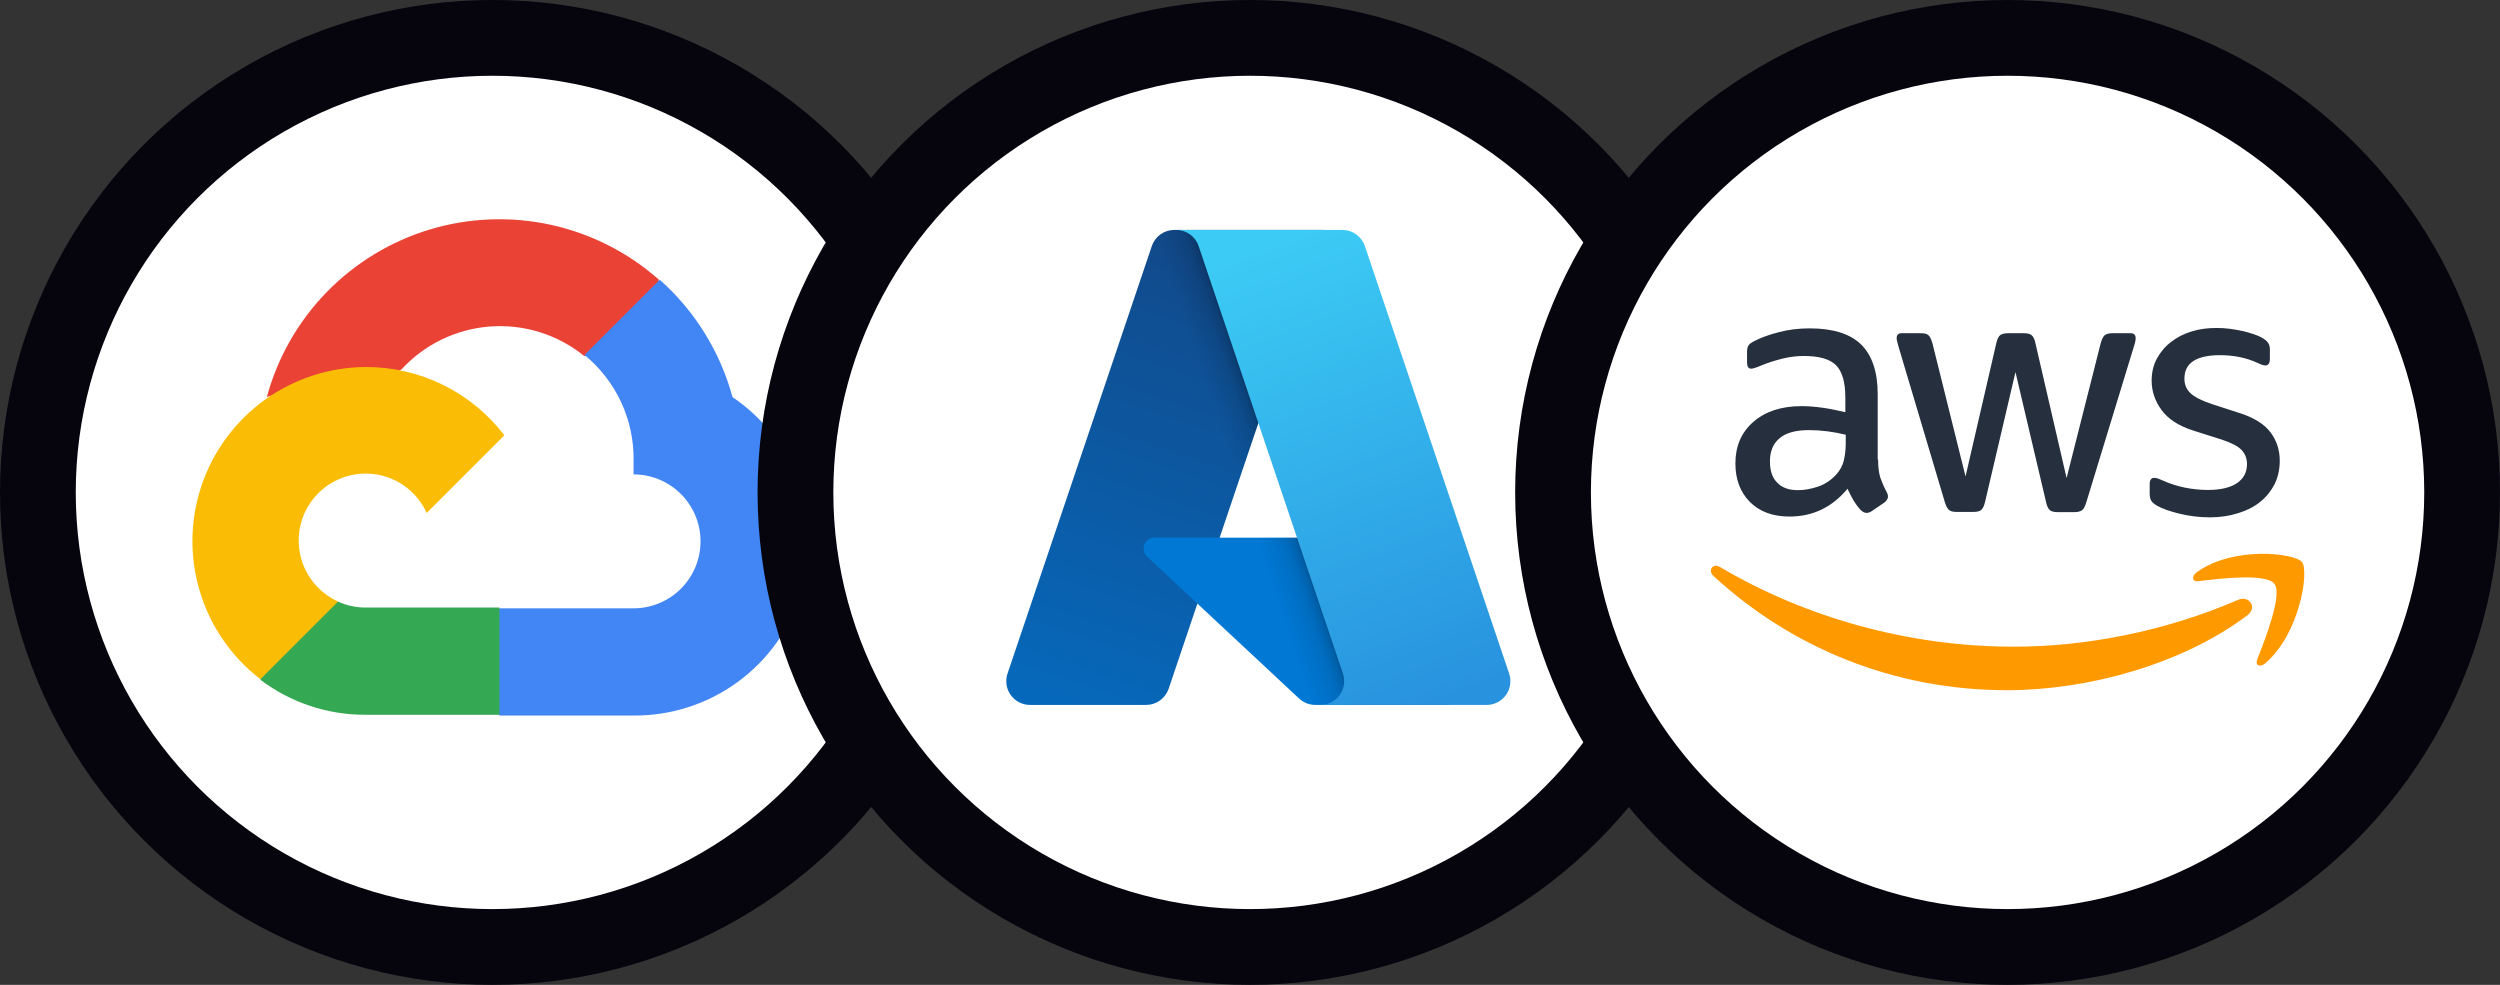
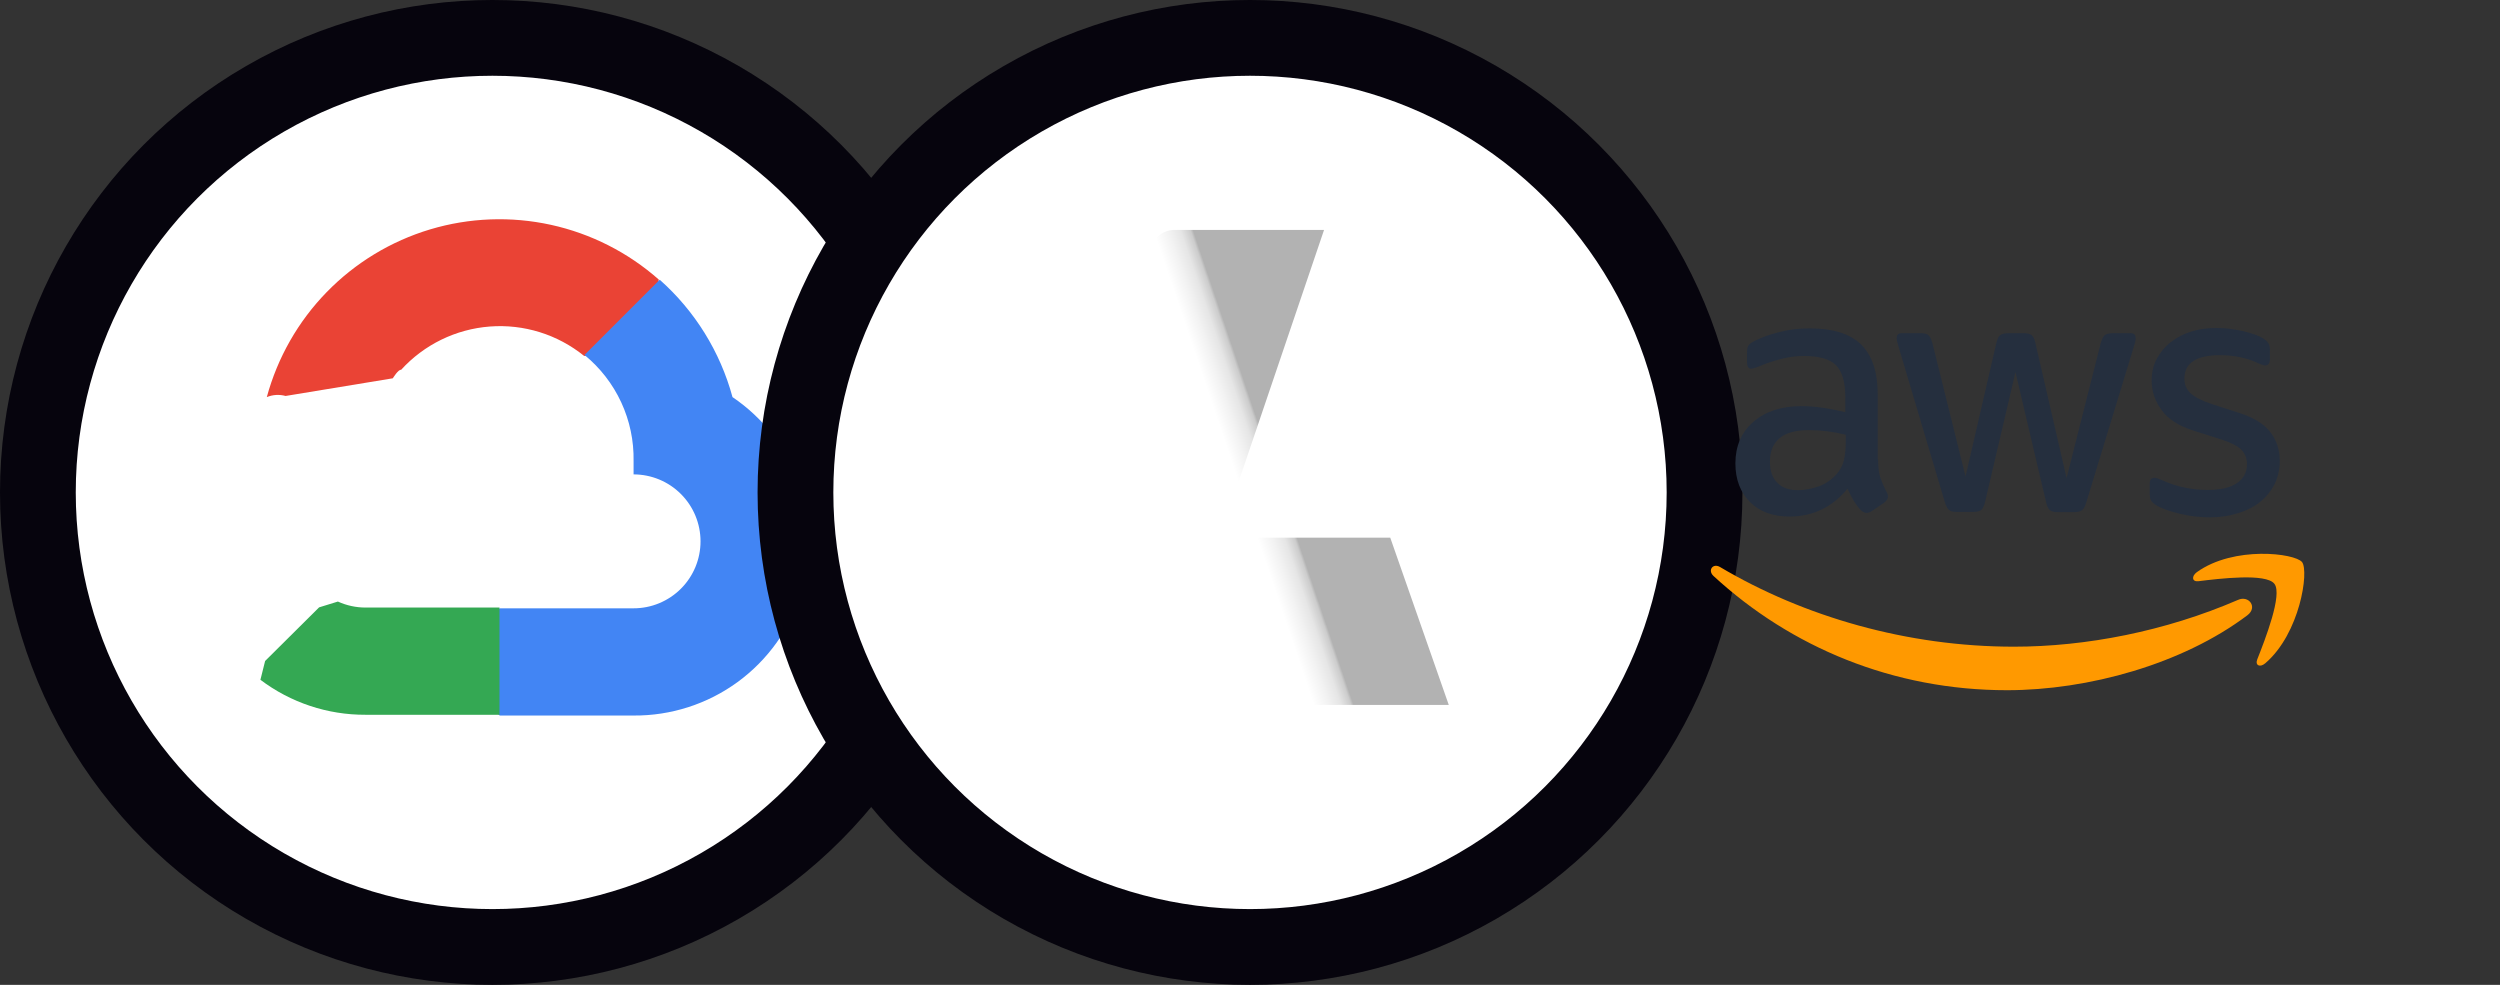
<svg xmlns="http://www.w3.org/2000/svg" width="132" height="52" viewBox="0 0 132 52" fill="none">
  <rect x="0" y="0" width="132" height="52" fill="#333333" stroke="none" />
  <circle cx="26" cy="26" r="24" fill="white" stroke="#06040D" stroke-width="4" />
  <path d="M30.821 18.792H31.814L34.644 15.962L34.783 14.76C33.162 13.329 31.202 12.335 29.09 11.871C26.978 11.408 24.782 11.491 22.71 12.112C20.639 12.734 18.76 13.873 17.251 15.422C15.742 16.971 14.654 18.88 14.087 20.967C14.403 20.837 14.752 20.817 15.08 20.907L20.741 19.974C20.741 19.974 21.029 19.497 21.178 19.527C22.391 18.195 24.067 17.377 25.863 17.24C27.66 17.103 29.44 17.659 30.841 18.792H30.821Z" fill="#EA4335" />
  <path d="M38.676 20.967C38.026 18.571 36.69 16.417 34.833 14.77L30.86 18.742C31.688 19.419 32.352 20.274 32.801 21.244C33.25 22.215 33.473 23.274 33.453 24.343V25.048C33.917 25.048 34.377 25.14 34.805 25.317C35.234 25.495 35.624 25.755 35.952 26.084C36.281 26.412 36.541 26.802 36.719 27.231C36.896 27.66 36.988 28.119 36.988 28.584C36.988 29.048 36.896 29.508 36.719 29.937C36.541 30.366 36.281 30.755 35.952 31.084C35.624 31.412 35.234 31.672 34.805 31.85C34.377 32.028 33.917 32.119 33.453 32.119H26.382L25.677 32.834V37.075L26.382 37.78H33.453C35.427 37.795 37.354 37.174 38.948 36.01C40.543 34.845 41.72 33.198 42.306 31.312C42.892 29.427 42.855 27.403 42.201 25.539C41.548 23.676 40.312 22.073 38.676 20.967Z" fill="#4285F4" />
  <path d="M19.301 37.74H26.372V32.079H19.301C18.797 32.079 18.299 31.971 17.841 31.762L16.848 32.069L13.998 34.9L13.75 35.893C15.348 37.1 17.298 37.749 19.301 37.74Z" fill="#34A853" />
-   <path d="M19.301 19.378C17.385 19.389 15.521 19.999 13.968 21.121C12.415 22.244 11.252 23.823 10.641 25.639C10.029 27.454 10 29.416 10.558 31.249C11.115 33.082 12.231 34.695 13.75 35.863L17.851 31.762C17.33 31.526 16.874 31.168 16.521 30.717C16.169 30.266 15.931 29.737 15.829 29.174C15.726 28.612 15.761 28.033 15.932 27.487C16.102 26.941 16.402 26.444 16.807 26.04C17.211 25.635 17.708 25.335 18.254 25.165C18.8 24.994 19.379 24.959 19.942 25.062C20.504 25.165 21.033 25.402 21.484 25.754C21.935 26.107 22.293 26.563 22.529 27.084L26.63 22.983C25.769 21.857 24.66 20.946 23.388 20.321C22.117 19.695 20.718 19.373 19.301 19.378Z" fill="#FBBC05" />
  <circle cx="66" cy="26" r="24" fill="white" stroke="#06040D" stroke-width="4" />
-   <path d="M62.005 12.14H69.881L61.705 36.366C61.621 36.615 61.461 36.831 61.247 36.984C61.034 37.138 60.778 37.22 60.515 37.22H54.385C54.186 37.22 53.99 37.173 53.813 37.082C53.636 36.991 53.483 36.859 53.366 36.698C53.25 36.536 53.174 36.349 53.145 36.152C53.115 35.955 53.133 35.754 53.197 35.566L60.815 12.994C60.899 12.745 61.059 12.528 61.272 12.375C61.486 12.222 61.742 12.14 62.005 12.14Z" fill="url(#paint0_linear_2703_23684)" />
-   <path d="M73.45 28.389H60.96C60.844 28.389 60.731 28.424 60.635 28.489C60.538 28.554 60.464 28.647 60.422 28.755C60.379 28.863 60.37 28.981 60.396 29.095C60.421 29.208 60.48 29.311 60.565 29.39L68.591 36.881C68.825 37.099 69.133 37.22 69.452 37.22H76.525L73.45 28.389Z" fill="#0078D4" />
  <path d="M62.005 12.14C61.739 12.139 61.48 12.223 61.265 12.379C61.051 12.536 60.892 12.757 60.812 13.011L53.206 35.545C53.138 35.734 53.117 35.937 53.144 36.136C53.171 36.336 53.246 36.526 53.362 36.69C53.478 36.854 53.632 36.988 53.81 37.081C53.989 37.173 54.187 37.221 54.388 37.22H60.676C60.911 37.178 61.13 37.075 61.311 36.921C61.492 36.767 61.629 36.567 61.708 36.343L63.225 31.873L68.642 36.926C68.87 37.114 69.154 37.218 69.449 37.22H76.495L73.405 28.389L64.396 28.391L69.91 12.14H62.005Z" fill="url(#paint1_linear_2703_23684)" />
-   <path d="M72.065 12.993C71.981 12.744 71.821 12.528 71.608 12.375C71.395 12.222 71.139 12.139 70.877 12.14H62.099C62.361 12.14 62.617 12.222 62.83 12.375C63.043 12.528 63.203 12.744 63.287 12.993L70.905 35.565C70.969 35.754 70.986 35.955 70.957 36.152C70.927 36.349 70.852 36.536 70.735 36.698C70.619 36.859 70.466 36.991 70.289 37.082C70.112 37.173 69.916 37.22 69.717 37.22H78.495C78.694 37.22 78.891 37.173 79.068 37.082C79.245 36.991 79.398 36.859 79.514 36.697C79.63 36.536 79.706 36.349 79.735 36.152C79.765 35.955 79.747 35.754 79.683 35.565L72.065 12.993Z" fill="url(#paint2_linear_2703_23684)" />
-   <circle cx="106" cy="26" r="24" fill="white" stroke="#06040D" stroke-width="4" />
  <g clip-path="url(#clip0_2703_23684)">
    <path d="M99.164 24.263C99.164 24.657 99.205 24.976 99.278 25.21C99.362 25.444 99.466 25.699 99.612 25.976C99.664 26.061 99.685 26.146 99.685 26.221C99.685 26.327 99.622 26.433 99.487 26.54L98.83 26.986C98.737 27.05 98.643 27.082 98.559 27.082C98.455 27.082 98.351 27.029 98.247 26.933C98.101 26.774 97.976 26.603 97.871 26.433C97.767 26.252 97.663 26.05 97.549 25.806C96.736 26.784 95.714 27.274 94.485 27.274C93.609 27.274 92.911 27.018 92.4 26.508C91.89 25.997 91.629 25.316 91.629 24.465C91.629 23.561 91.942 22.827 92.578 22.274C93.213 21.721 94.057 21.444 95.131 21.444C95.485 21.444 95.85 21.476 96.235 21.529C96.621 21.583 97.017 21.668 97.434 21.763V20.987C97.434 20.178 97.267 19.615 96.944 19.285C96.611 18.955 96.048 18.796 95.245 18.796C94.881 18.796 94.505 18.838 94.12 18.934C93.734 19.03 93.359 19.147 92.995 19.296C92.828 19.37 92.703 19.413 92.63 19.434C92.557 19.455 92.505 19.466 92.463 19.466C92.317 19.466 92.244 19.359 92.244 19.136V18.615C92.244 18.445 92.265 18.317 92.317 18.242C92.369 18.168 92.463 18.093 92.609 18.019C92.974 17.828 93.411 17.668 93.922 17.54C94.433 17.402 94.975 17.338 95.548 17.338C96.788 17.338 97.694 17.625 98.278 18.2C98.851 18.774 99.143 19.647 99.143 20.817V24.263H99.164ZM94.933 25.88C95.277 25.88 95.631 25.816 96.006 25.689C96.381 25.561 96.715 25.327 96.996 25.008C97.163 24.806 97.288 24.582 97.35 24.327C97.413 24.072 97.455 23.763 97.455 23.402V22.955C97.153 22.88 96.829 22.817 96.496 22.774C96.162 22.731 95.839 22.71 95.516 22.71C94.818 22.71 94.308 22.848 93.964 23.136C93.62 23.423 93.453 23.827 93.453 24.359C93.453 24.859 93.578 25.231 93.839 25.486C94.089 25.752 94.453 25.88 94.933 25.88ZM103.301 27.029C103.113 27.029 102.988 26.997 102.905 26.922C102.822 26.859 102.749 26.71 102.686 26.508L100.237 18.285C100.175 18.072 100.143 17.934 100.143 17.86C100.143 17.689 100.227 17.594 100.393 17.594H101.415C101.613 17.594 101.748 17.625 101.821 17.7C101.904 17.764 101.967 17.913 102.03 18.115L103.78 25.157L105.406 18.115C105.458 17.902 105.521 17.764 105.604 17.7C105.687 17.636 105.833 17.594 106.021 17.594H106.854C107.052 17.594 107.188 17.625 107.271 17.7C107.355 17.764 107.428 17.913 107.469 18.115L109.116 25.242L110.919 18.115C110.981 17.902 111.054 17.764 111.127 17.7C111.21 17.636 111.346 17.594 111.534 17.594H112.503C112.669 17.594 112.763 17.679 112.763 17.86C112.763 17.913 112.753 17.966 112.742 18.03C112.732 18.093 112.711 18.179 112.669 18.296L110.158 26.518C110.095 26.731 110.022 26.869 109.939 26.933C109.856 26.997 109.72 27.04 109.543 27.04H108.647C108.449 27.04 108.313 27.008 108.23 26.933C108.147 26.859 108.074 26.72 108.032 26.508L106.417 19.647L104.812 26.497C104.76 26.71 104.697 26.848 104.614 26.922C104.531 26.997 104.385 27.029 104.197 27.029H103.301ZM116.692 27.316C116.15 27.316 115.608 27.252 115.087 27.125C114.566 26.997 114.16 26.859 113.889 26.699C113.722 26.603 113.607 26.497 113.566 26.401C113.524 26.306 113.503 26.199 113.503 26.104V25.561C113.503 25.338 113.586 25.231 113.743 25.231C113.805 25.231 113.868 25.242 113.93 25.263C113.993 25.284 114.087 25.327 114.191 25.369C114.545 25.529 114.931 25.657 115.337 25.742C115.754 25.827 116.16 25.869 116.577 25.869C117.234 25.869 117.744 25.752 118.099 25.518C118.453 25.284 118.641 24.944 118.641 24.508C118.641 24.21 118.547 23.965 118.359 23.763C118.172 23.561 117.817 23.38 117.307 23.21L115.796 22.731C115.035 22.487 114.472 22.125 114.128 21.646C113.784 21.178 113.607 20.657 113.607 20.104C113.607 19.657 113.701 19.264 113.889 18.923C114.076 18.583 114.326 18.285 114.639 18.051C114.952 17.806 115.306 17.625 115.723 17.498C116.14 17.37 116.577 17.317 117.036 17.317C117.265 17.317 117.505 17.328 117.734 17.36C117.974 17.392 118.193 17.434 118.411 17.477C118.62 17.53 118.818 17.583 119.005 17.647C119.193 17.711 119.339 17.774 119.443 17.838C119.589 17.923 119.693 18.008 119.756 18.104C119.818 18.189 119.85 18.306 119.85 18.455V18.955C119.85 19.178 119.766 19.296 119.61 19.296C119.526 19.296 119.391 19.253 119.214 19.168C118.62 18.891 117.953 18.753 117.213 18.753C116.619 18.753 116.15 18.849 115.827 19.051C115.504 19.253 115.337 19.561 115.337 19.998C115.337 20.296 115.441 20.551 115.65 20.753C115.858 20.955 116.244 21.157 116.796 21.338L118.276 21.817C119.026 22.061 119.568 22.402 119.891 22.838C120.214 23.274 120.371 23.774 120.371 24.327C120.371 24.784 120.277 25.199 120.1 25.561C119.912 25.923 119.662 26.242 119.339 26.497C119.016 26.763 118.63 26.954 118.182 27.093C117.713 27.242 117.223 27.316 116.692 27.316Z" fill="#252F3E" />
    <path fill-rule="evenodd" clip-rule="evenodd" d="M118.662 32.486C115.233 35.071 110.252 36.443 105.969 36.443C99.966 36.443 94.558 34.177 90.473 30.412C90.15 30.114 90.441 29.709 90.827 29.944C95.246 32.56 100.696 34.145 106.333 34.145C110.137 34.145 114.316 33.337 118.161 31.677C118.735 31.412 119.224 32.06 118.662 32.486Z" fill="#FF9900" />
    <path fill-rule="evenodd" clip-rule="evenodd" d="M120.089 30.826C119.652 30.252 117.192 30.55 116.077 30.688C115.744 30.731 115.692 30.433 115.994 30.209C117.953 28.805 121.173 29.21 121.548 29.678C121.923 30.156 121.444 33.443 119.61 35.018C119.329 35.262 119.058 35.135 119.183 34.816C119.599 33.762 120.527 31.39 120.089 30.826Z" fill="#FF9900" />
  </g>
  <defs>
    <linearGradient id="paint0_linear_2703_23684" x1="64.875" y1="13.998" x2="56.696" y2="38.164" gradientUnits="userSpaceOnUse">
      <stop stop-color="#114A8B" />
      <stop offset="1" stop-color="#0669BC" />
    </linearGradient>
    <linearGradient id="paint1_linear_2703_23684" x1="67.431" y1="25.26" x2="65.538" y2="25.9" gradientUnits="userSpaceOnUse">
      <stop stop-opacity="0.3" />
      <stop offset="0.071" stop-opacity="0.2" />
      <stop offset="0.321" stop-opacity="0.1" />
      <stop offset="0.623" stop-opacity="0.05" />
      <stop offset="1" stop-opacity="0" />
    </linearGradient>
    <linearGradient id="paint2_linear_2703_23684" x1="66.39" y1="13.293" x2="75.369" y2="37.215" gradientUnits="userSpaceOnUse">
      <stop stop-color="#3CCBF4" />
      <stop offset="1" stop-color="#2892DF" />
    </linearGradient>
    <clipPath id="clip0_2703_23684">
      <rect width="31.68" height="19.36" fill="white" transform="translate(90.16 17.2)" />
    </clipPath>
  </defs>
</svg>